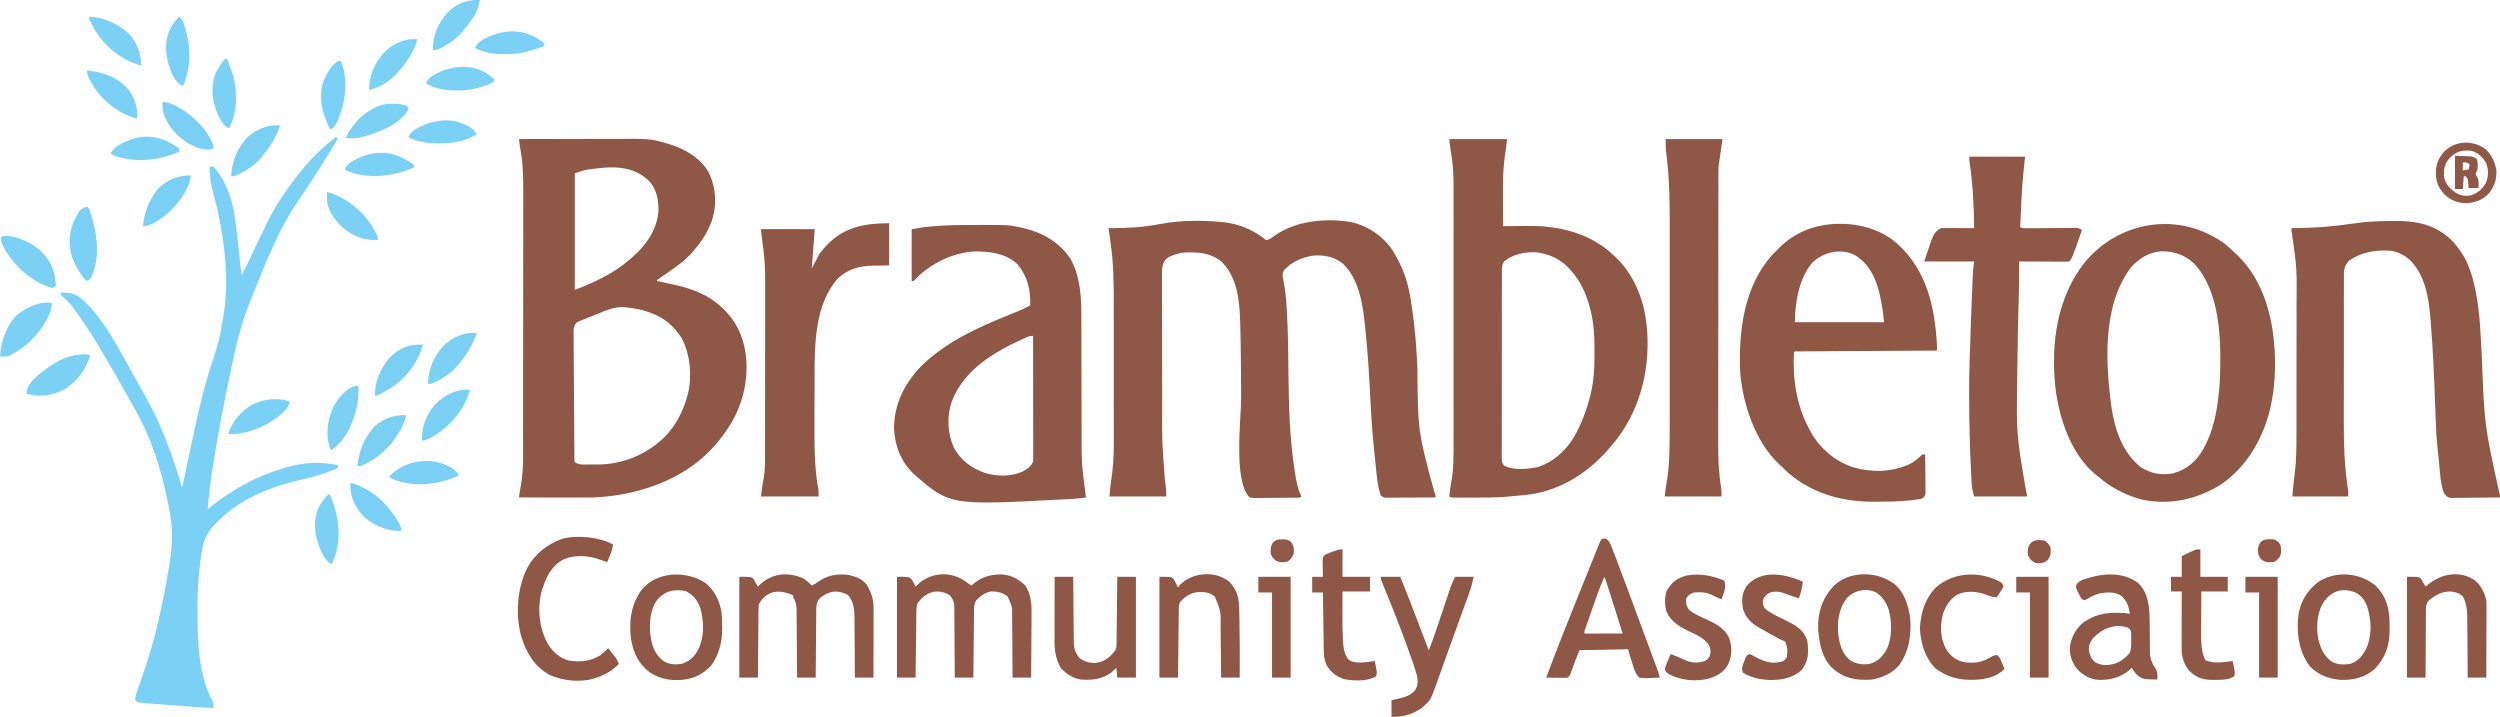
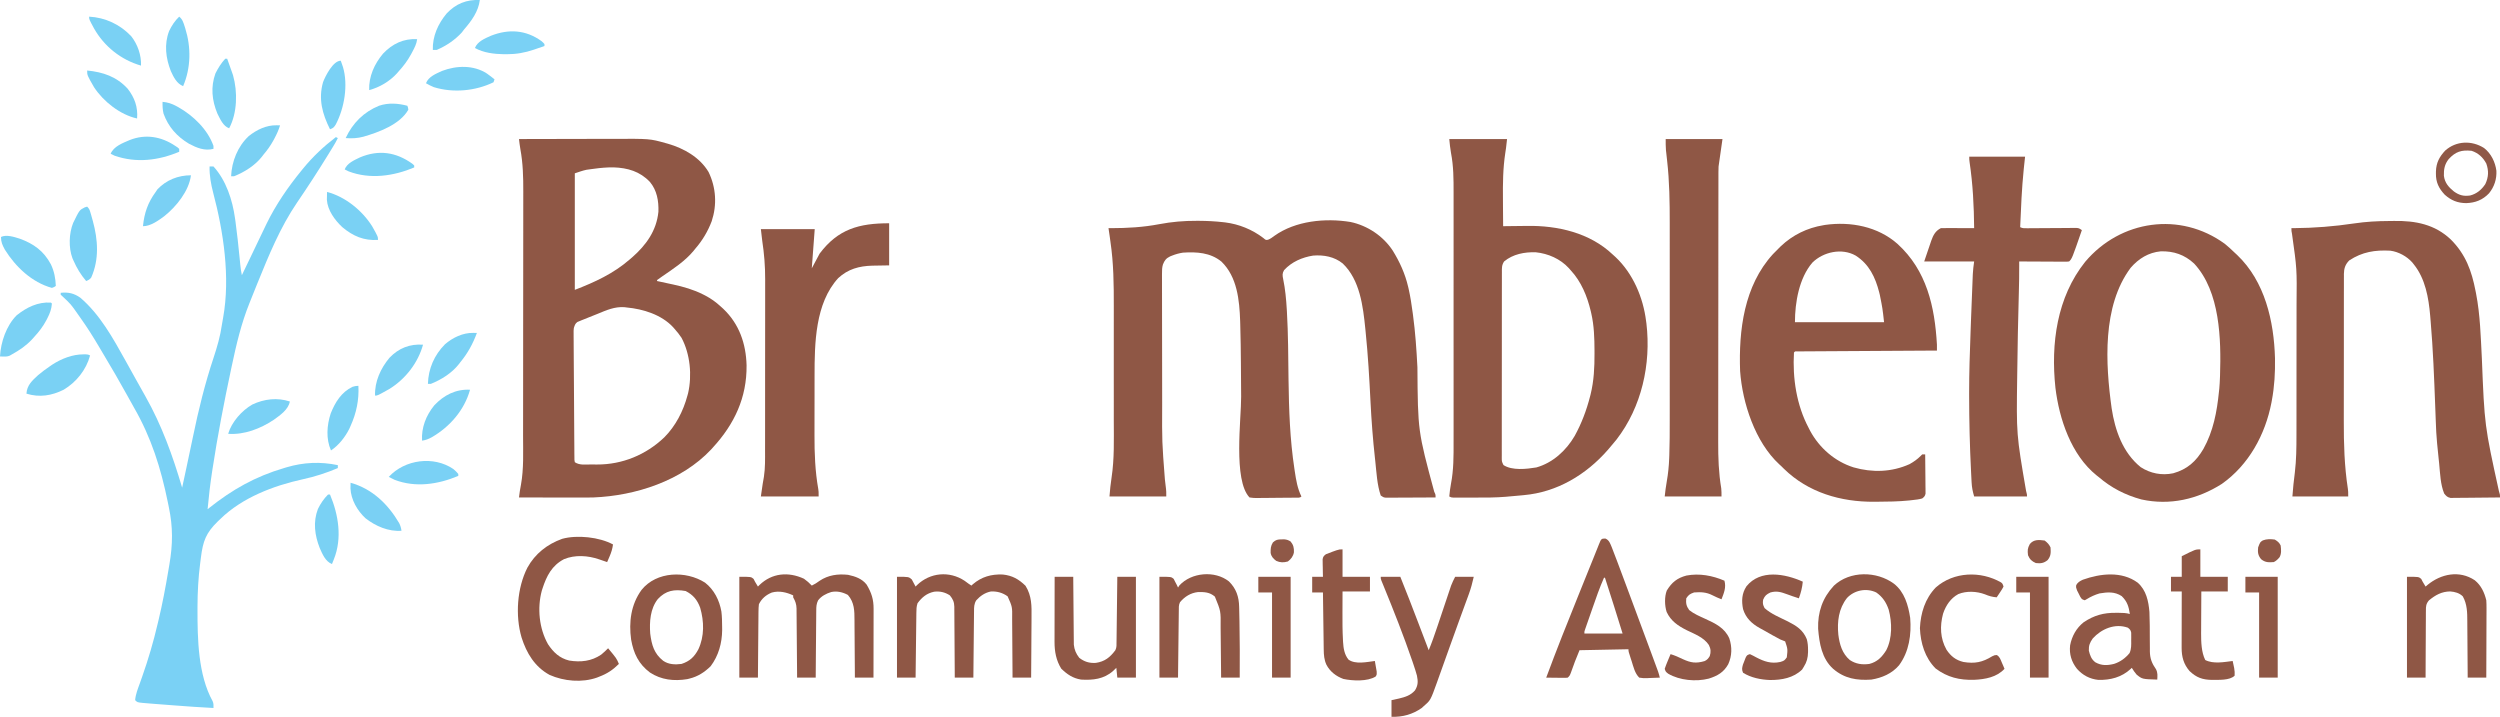
<svg xmlns="http://www.w3.org/2000/svg" version="1.1" width="2553" height="732">
  <path d="M0 0 C15.448 -0.047 30.897 -0.082 46.345 -0.104 C53.52 -0.114 60.695 -0.128 67.87 -0.151 C74.133 -0.171 80.396 -0.184 86.659 -0.188 C89.967 -0.191 93.275 -0.198 96.582 -0.211 C133.615 -0.358 133.615 -0.358 149.688 4.125 C150.459 4.335 151.23 4.544 152.025 4.76 C168.444 9.511 184.598 18.621 193.574 33.633 C201.284 49.515 202.319 67.179 196.788 83.906 C192.934 94.148 187.203 103.782 180 112 C179.433 112.709 178.866 113.418 178.281 114.148 C169.495 124.76 157.59 132.444 146.334 140.204 C144.54 141.447 142.768 142.72 141 144 C141 144.33 141 144.66 141 145 C141.755 145.161 142.51 145.322 143.288 145.487 C146.777 146.235 150.263 146.992 153.75 147.75 C155.531 148.129 155.531 148.129 157.348 148.516 C168.034 150.852 178.347 153.774 188.125 158.75 C188.804 159.094 189.483 159.439 190.182 159.793 C196.062 162.87 201.114 166.496 206 171 C206.852 171.772 207.704 172.544 208.582 173.34 C224.927 188.852 231.799 208.953 232.403 231.073 C232.754 263.934 220 291.072 198 315 C197.398 315.673 196.796 316.346 196.176 317.039 C165.967 349.15 118.875 364.262 76 366 C69.938 366.151 63.875 366.118 57.812 366.098 C56.131 366.096 54.45 366.094 52.769 366.093 C48.403 366.09 44.037 366.08 39.671 366.069 C35.192 366.058 30.713 366.054 26.234 366.049 C17.49 366.038 8.745 366.021 0 366 C0.533 361.636 1.084 357.364 2 353.062 C4.987 336.599 4.156 319.448 4.16 302.788 C4.162 299.135 4.169 295.482 4.176 291.829 C4.19 283.87 4.196 275.911 4.2 267.952 C4.203 262.971 4.207 257.989 4.212 253.007 C4.224 239.175 4.234 225.344 4.238 211.512 C4.238 210.63 4.238 209.748 4.238 208.839 C4.238 207.955 4.239 207.071 4.239 206.16 C4.239 204.37 4.24 202.579 4.24 200.788 C4.24 199.9 4.241 199.011 4.241 198.096 C4.245 183.703 4.262 169.31 4.286 154.918 C4.309 140.091 4.322 125.265 4.323 110.438 C4.324 102.134 4.329 93.829 4.348 85.524 C4.363 78.454 4.368 71.385 4.36 64.315 C4.356 60.718 4.357 57.12 4.371 53.523 C4.426 38.786 4.065 24.566 1.358 10.056 C0.777 6.719 0.393 3.365 0 0 Z M76.875 30.312 C75.951 30.43 75.026 30.548 74.074 30.67 C73.16 30.796 72.246 30.921 71.305 31.051 C70.5 31.161 69.696 31.271 68.867 31.384 C64.824 32.253 60.923 33.692 57 35 C57 74.27 57 113.54 57 154 C77.401 146.154 96.371 137.427 113 123 C113.852 122.269 114.704 121.538 115.582 120.785 C129.834 108.285 140.442 93.613 142.375 74.242 C142.738 63.19 140.919 52.369 133.625 43.707 C123.469 33.038 110.995 29.401 96.527 28.917 C89.872 28.86 83.461 29.382 76.875 30.312 Z M80.115 178.561 C77.357 179.695 74.585 180.786 71.809 181.873 C70.046 182.583 68.284 183.296 66.523 184.012 C65.696 184.336 64.869 184.66 64.017 184.994 C63.255 185.314 62.494 185.634 61.708 185.964 C61.039 186.237 60.369 186.51 59.678 186.791 C57.291 188.51 56.906 190.222 56 193 C55.715 195.794 55.715 195.794 55.777 198.789 C55.779 199.946 55.78 201.102 55.781 202.294 C55.793 203.554 55.805 204.814 55.817 206.112 C55.823 207.459 55.827 208.807 55.831 210.154 C55.845 213.804 55.871 217.455 55.9 221.105 C55.924 224.152 55.941 227.2 55.959 230.247 C56 237.431 56.053 244.616 56.112 251.8 C56.172 259.218 56.214 266.636 56.248 274.054 C56.277 280.422 56.317 286.79 56.367 293.158 C56.397 296.962 56.422 300.765 56.436 304.57 C56.45 308.143 56.478 311.715 56.518 315.288 C56.535 317.23 56.538 319.171 56.541 321.113 C56.556 322.261 56.572 323.409 56.588 324.592 C56.595 325.594 56.602 326.596 56.61 327.628 C56.738 328.411 56.867 329.194 57 330 C61.84 333.226 67.467 332.333 73.129 332.316 C75.267 332.313 77.403 332.336 79.541 332.361 C105.463 332.483 129.719 322.463 148.413 304.594 C160.001 292.952 167.752 277.785 172 262 C172.224 261.193 172.449 260.386 172.68 259.555 C176.857 241.3 174.802 219.534 166 203 C163.889 199.773 161.568 196.873 159 194 C158.455 193.374 157.909 192.747 157.348 192.102 C145.58 179.42 126.821 173.529 110 172 C109.262 171.901 108.525 171.801 107.764 171.699 C97.703 170.954 89.229 174.801 80.115 178.561 Z " fill="#8F5745" transform="translate(530,142)" />
  <path d="M0 0 C0.776 0.002 1.551 0.004 2.35 0.006 C10.582 0.054 18.729 0.471 26.91 1.395 C27.583 1.469 28.256 1.544 28.95 1.622 C43.064 3.381 56.561 8.871 67.875 17.5 C70.486 19.734 70.486 19.734 72.719 19.324 C75.253 18.327 77.085 16.966 79.25 15.312 C100.791 -0.033 131.239 -3.024 156.914 1.184 C174.276 4.842 190.166 15.429 199.981 30.267 C207.171 41.824 212.733 54.106 215.816 67.391 C215.987 68.124 216.158 68.857 216.334 69.613 C218.142 77.618 219.353 85.682 220.438 93.812 C220.544 94.595 220.65 95.378 220.759 96.184 C223.152 113.933 224.357 131.663 225.281 149.541 C225.74 214.75 225.74 214.75 242.465 276.742 C243.812 279.5 243.812 279.5 243.812 282.5 C236.319 282.551 228.826 282.586 221.333 282.61 C218.783 282.62 216.233 282.634 213.683 282.651 C210.022 282.675 206.361 282.686 202.699 282.695 C200.983 282.711 200.983 282.711 199.233 282.727 C197.642 282.727 197.642 282.727 196.018 282.727 C195.083 282.731 194.149 282.736 193.185 282.741 C190.812 282.5 190.812 282.5 187.812 280.5 C184.049 269.473 183.51 256.959 182.25 245.438 C182.141 244.459 182.033 243.481 181.921 242.474 C179.788 223.225 178.334 204.009 177.37 184.666 C176.176 160.81 174.817 137.016 172.375 113.25 C172.229 111.783 172.229 111.783 172.08 110.286 C169.774 87.403 166.582 60.295 149 43.562 C140.357 36.564 129.667 34.673 118.812 35.5 C107.587 37.268 96.964 41.867 89.148 50.32 C87.14 53.597 87.425 55.878 88.2 59.557 C90.317 69.733 91.261 80.077 91.875 90.438 C91.916 91.118 91.957 91.798 91.999 92.499 C93.363 115.776 93.343 139.13 93.655 162.441 C94.072 193.019 95.065 223.163 99.688 253.438 C99.872 254.675 99.872 254.675 100.06 255.938 C101.407 264.879 102.771 273.301 106.812 281.5 C105.165 283.147 103.243 282.661 100.973 282.693 C99.426 282.717 99.426 282.717 97.848 282.742 C93.127 282.786 88.406 282.827 83.685 282.85 C81.19 282.867 78.695 282.894 76.201 282.932 C72.615 282.987 69.031 283.009 65.445 283.023 C63.767 283.057 63.767 283.057 62.055 283.092 C59.22 283.084 56.596 283.035 53.812 282.5 C37.047 264.911 45.398 202.364 45.27 179.627 C45.211 169.464 45.137 159.3 45.059 149.137 C45.05 148.054 45.042 146.971 45.033 145.855 C44.928 132.564 44.765 119.278 44.363 105.992 C44.31 104.146 44.31 104.146 44.256 102.262 C43.532 81.064 41.238 57.203 25.125 41.625 C13.721 32.359 -0.184 31.595 -14.188 32.5 C-18.06 33.109 -21.551 34.048 -25.188 35.5 C-25.885 35.778 -26.582 36.057 -27.301 36.344 C-31.357 38.292 -32.969 40.455 -34.601 44.568 C-35.546 47.68 -35.559 50.609 -35.555 53.848 C-35.558 54.555 -35.562 55.261 -35.565 55.989 C-35.572 58.339 -35.558 60.688 -35.544 63.038 C-35.545 64.731 -35.547 66.424 -35.55 68.117 C-35.555 72.709 -35.542 77.301 -35.525 81.893 C-35.51 86.726 -35.511 91.558 -35.51 96.391 C-35.506 104.525 -35.491 112.66 -35.469 120.795 C-35.44 131.158 -35.43 141.521 -35.425 151.885 C-35.421 160.866 -35.409 169.847 -35.395 178.829 C-35.391 181.676 -35.388 184.523 -35.385 187.37 C-35.548 225.666 -35.548 225.666 -32.625 263.812 C-32.351 266.142 -32.078 268.471 -31.809 270.801 C-31.689 271.782 -31.57 272.764 -31.447 273.775 C-31.188 276.5 -31.188 276.5 -31.188 281.5 C-50.328 281.5 -69.468 281.5 -89.188 281.5 C-88.633 274.847 -88.096 268.682 -87.053 262.181 C-84.136 242.989 -84.748 223.532 -84.785 204.176 C-84.792 198.803 -84.785 193.431 -84.78 188.058 C-84.775 179.041 -84.782 170.023 -84.796 161.005 C-84.813 150.654 -84.807 140.304 -84.791 129.953 C-84.777 120.99 -84.775 112.027 -84.783 103.064 C-84.788 97.744 -84.789 92.424 -84.779 87.105 C-84.742 65.021 -84.956 43.389 -88.188 21.5 C-88.41 19.885 -88.63 18.27 -88.848 16.654 C-89.267 13.597 -89.709 10.548 -90.188 7.5 C-89.346 7.501 -88.505 7.502 -87.638 7.503 C-70.913 7.452 -54.882 6.591 -38.438 3.438 C-25.558 0.995 -13.113 -0.07 0 0 Z " fill="#8F5745" transform="translate(1222.188,225.5)" />
  <path d="M0 0 C19.47 0 38.94 0 59 0 C57.894 9.954 57.894 9.954 57.253 13.858 C54.781 29.92 54.649 45.715 54.812 61.938 C54.828 64.579 54.841 67.22 54.854 69.861 C54.886 76.241 54.936 82.62 55 89 C56.888 88.969 56.888 88.969 58.813 88.937 C63.585 88.863 68.356 88.818 73.127 88.78 C75.173 88.76 77.219 88.733 79.265 88.698 C110.607 88.175 143.616 95.716 167 118 C167.918 118.829 168.836 119.658 169.781 120.512 C187.631 137.307 198.059 161.889 201 186 C201.111 186.795 201.222 187.591 201.336 188.41 C206.19 229.802 196.463 273.624 170.812 306.832 C168.586 309.596 166.312 312.308 164 315 C163.268 315.856 162.536 316.712 161.781 317.594 C139.567 342.937 109.963 360.621 76.188 363.625 C74.924 363.746 73.66 363.867 72.357 363.992 C68.573 364.349 64.787 364.678 61 365 C59.927 365.1 58.855 365.2 57.75 365.303 C47.449 366.176 37.158 366.152 26.828 366.13 C23.714 366.125 20.601 366.13 17.488 366.137 C15.508 366.136 13.527 366.135 11.547 366.133 C10.152 366.136 10.152 366.136 8.728 366.139 C7.873 366.136 7.017 366.133 6.136 366.129 C5.383 366.129 4.63 366.128 3.855 366.127 C2 366 2 366 0 365 C0.427 360.643 0.891 356.322 1.74 352.024 C4.513 337.746 4.432 323.531 4.392 309.034 C4.385 305.307 4.396 301.579 4.404 297.852 C4.417 290.576 4.415 283.301 4.406 276.025 C4.399 270.105 4.398 264.185 4.401 258.265 C4.402 257.418 4.402 256.572 4.403 255.699 C4.404 253.978 4.405 252.257 4.406 250.537 C4.414 234.449 4.405 218.362 4.388 202.275 C4.375 188.51 4.377 174.746 4.391 160.981 C4.407 144.947 4.413 128.912 4.404 112.877 C4.403 111.163 4.402 109.449 4.401 107.735 C4.401 106.892 4.401 106.049 4.4 105.18 C4.397 99.276 4.402 93.372 4.409 87.468 C4.417 80.261 4.415 73.053 4.399 65.845 C4.391 62.177 4.388 58.509 4.398 54.841 C4.433 41.068 4.385 27.629 1.74 14.074 C0.895 9.423 0.47 4.703 0 0 Z M56 125 C53.495 128.758 53.718 131.696 53.739 136.047 C53.735 136.877 53.732 137.706 53.728 138.561 C53.717 141.35 53.721 144.139 53.725 146.928 C53.721 148.923 53.716 150.919 53.71 152.914 C53.696 158.342 53.696 163.769 53.698 169.197 C53.699 173.723 53.695 178.248 53.69 182.774 C53.679 193.447 53.678 204.12 53.684 214.792 C53.69 225.816 53.678 236.84 53.657 247.864 C53.639 257.318 53.633 266.772 53.636 276.226 C53.638 281.877 53.636 287.528 53.622 293.18 C53.609 298.492 53.611 303.804 53.624 309.116 C53.626 311.069 53.624 313.022 53.615 314.976 C53.605 317.635 53.613 320.293 53.626 322.953 C53.618 323.732 53.611 324.511 53.603 325.314 C53.617 329.373 53.617 329.373 55.365 332.93 C64.208 338.718 78.984 336.995 88.945 335.348 C105.773 330.624 119.406 318.036 128.075 303.154 C135.091 290.418 140.14 277.001 143.75 262.938 C143.949 262.171 144.148 261.405 144.352 260.616 C147.725 246.766 148.375 233.049 148.312 218.875 C148.31 217.588 148.31 217.588 148.307 216.276 C148.261 203.341 147.904 190.661 145 178 C144.751 176.902 144.751 176.902 144.496 175.782 C140.859 160.529 134.777 145.581 124 134 C123.062 132.927 123.062 132.927 122.105 131.832 C113.369 122.348 101.055 116.936 88.297 115.617 C76.886 115.265 64.995 117.469 56 125 Z " fill="#8F5745" transform="translate(1480,142)" />
  <path d="M0 0 C3.505 2.841 6.769 5.854 10 9 C11.247 10.154 11.247 10.154 12.52 11.332 C40.961 38.375 50.179 79.01 51.227 116.863 C51.477 131.48 50.681 145.623 48 160 C47.861 160.753 47.722 161.506 47.578 162.281 C41.302 194.825 24.44 225.761 -3.062 245.16 C-27.808 260.899 -56.162 267.406 -85.203 261.035 C-101.732 256.529 -115.968 249.2 -129 238 C-129.992 237.225 -129.992 237.225 -131.004 236.434 C-156.921 215.543 -169.144 178.874 -173 147 C-177.811 102.004 -171.549 54.618 -142.625 18.375 C-106.537 -24.385 -45.633 -33.243 0 0 Z M-96.188 24.5 C-125.382 63.626 -121.908 122.421 -115.578 168.041 C-112.133 190.519 -104.199 213.245 -86 228 C-76.019 234.496 -64.403 236.765 -52.727 234.312 C-38.38 230.299 -29.352 222.202 -21.875 209.438 C-11.772 191.36 -8.039 171.409 -6 151 C-5.888 149.97 -5.776 148.94 -5.66 147.879 C-5.33 144.254 -5.133 140.636 -5 137 C-4.949 135.649 -4.949 135.649 -4.897 134.271 C-3.735 97.581 -4.733 48.822 -31.312 20.188 C-41.094 11.082 -52.252 7.302 -65.48 7.66 C-77.971 8.866 -88.055 15.083 -96.188 24.5 Z " fill="#8F5745" transform="translate(2272,249)" />
  <path d="M0 0 C1.804 -0.011 3.608 -0.032 5.412 -0.062 C27.341 -0.42 47.167 3.369 63.516 18.955 C78.573 34.04 84.717 50.868 88.662 71.295 C88.844 72.2 89.026 73.104 89.213 74.036 C93.447 95.846 93.977 118.109 95.13 140.24 C97.884 208.907 97.884 208.907 112.526 275.682 C113.662 279.295 113.662 279.295 113.662 282.295 C106.188 282.397 98.713 282.467 91.238 282.515 C88.695 282.535 86.151 282.562 83.608 282.597 C79.954 282.645 76.301 282.668 72.647 282.686 C71.508 282.706 70.369 282.727 69.196 282.748 C68.135 282.749 67.075 282.749 65.982 282.749 C65.049 282.758 64.116 282.767 63.155 282.776 C59.897 282.147 58.731 280.831 56.662 278.295 C52.793 268.89 52.538 257.767 51.537 247.733 C51.368 246.098 51.197 244.463 51.026 242.828 C50.635 239.077 50.248 235.325 49.884 231.571 C49.731 229.999 49.572 228.427 49.409 226.855 C48.68 219.503 48.356 212.148 48.092 204.767 C47.983 201.727 47.867 198.687 47.752 195.647 C47.659 193.214 47.568 190.782 47.477 188.349 C46.394 159.65 45.291 130.954 42.837 102.333 C42.671 100.395 42.511 98.457 42.352 96.519 C40.783 78.34 37.41 58.907 25.662 44.295 C25.143 43.636 24.623 42.978 24.088 42.299 C18.507 36.015 10.01 31.408 1.662 30.295 C-13.908 29.46 -27.012 31.485 -40.275 40.233 C-44.304 44.261 -45.672 48.357 -45.744 54.02 C-45.738 54.738 -45.732 55.457 -45.725 56.198 C-45.731 56.976 -45.736 57.754 -45.742 58.556 C-45.756 61.155 -45.749 63.754 -45.742 66.353 C-45.747 68.222 -45.754 70.09 -45.762 71.959 C-45.78 77.037 -45.779 82.115 -45.774 87.193 C-45.77 91.455 -45.777 95.717 -45.783 99.979 C-45.797 110.069 -45.795 120.158 -45.784 130.248 C-45.772 140.575 -45.786 150.901 -45.813 161.227 C-45.835 170.142 -45.842 179.058 -45.836 187.973 C-45.833 193.274 -45.835 198.575 -45.852 203.876 C-45.923 227.339 -45.279 250.205 -41.697 273.423 C-41.338 276.295 -41.338 276.295 -41.338 281.295 C-60.148 281.295 -78.958 281.295 -98.338 281.295 C-97.701 273.013 -96.97 264.993 -95.838 256.803 C-94.309 244.098 -94.188 231.383 -94.192 218.608 C-94.189 216.781 -94.186 214.954 -94.182 213.127 C-94.173 208.207 -94.171 203.287 -94.17 198.367 C-94.17 195.28 -94.168 192.192 -94.165 189.105 C-94.156 178.296 -94.152 167.487 -94.152 156.677 C-94.153 146.665 -94.142 136.652 -94.127 126.64 C-94.113 117.992 -94.108 109.344 -94.109 100.696 C-94.109 95.554 -94.106 90.412 -94.096 85.271 C-93.714 48.939 -93.714 48.939 -98.752 13.061 C-99.338 10.295 -99.338 10.295 -99.338 7.295 C-98.471 7.291 -97.605 7.287 -96.712 7.283 C-75.918 7.113 -55.744 5.524 -35.177 2.451 C-23.379 0.695 -11.922 0.053 0 0 Z " fill="#8F5745" transform="translate(2439.338,225.705)" />
-   <path d="M0 0 C3.726 0.011 7.452 -0 11.179 -0.013 C34.445 -0.028 34.445 -0.028 45.304 2.261 C46.546 2.518 46.546 2.518 47.813 2.781 C68.011 7.367 85.42 16.77 97.304 34.261 C107.793 52.875 108.612 74.001 108.575 94.868 C108.579 96.542 108.585 98.217 108.591 99.892 C108.602 103.458 108.608 107.025 108.609 110.591 C108.611 116.252 108.629 121.913 108.649 127.574 C108.698 141.63 108.729 155.685 108.751 169.74 C108.767 180.683 108.79 191.626 108.834 202.568 C108.852 207.265 108.864 211.961 108.862 216.657 C108.839 243.592 108.839 243.592 112.304 270.261 C112.678 272.924 112.995 275.589 113.304 278.261 C106.863 279.331 100.424 279.671 93.909 280.015 C92.701 280.08 91.493 280.146 90.248 280.213 C-25.561 286.397 -25.561 286.397 -62.009 254.823 C-75.417 242.241 -81.747 226.276 -82.692 208.03 C-82.719 182.673 -71.916 161.831 -54.634 143.761 C-29.264 119.245 2.562 104.716 34.85 91.742 C35.676 91.409 36.503 91.076 37.355 90.733 C38.907 90.11 40.459 89.489 42.013 88.873 C46.915 86.905 51.605 84.675 56.304 82.261 C57.136 67.149 53.598 52.748 43.991 40.823 C34.661 31.005 20.414 27.747 7.304 27.261 C6.604 27.209 5.904 27.158 5.183 27.104 C-16.77 26.109 -40.677 36.709 -56.696 51.261 C-57.874 52.416 -59.042 53.582 -60.196 54.761 C-61.021 55.586 -61.846 56.411 -62.696 57.261 C-63.356 57.261 -64.016 57.261 -64.696 57.261 C-64.696 39.771 -64.696 22.281 -64.696 4.261 C-56.565 2.782 -49.014 1.712 -40.845 1.151 C-39.635 1.067 -38.425 0.983 -37.179 0.897 C-24.786 0.102 -12.414 -0.043 0 0 Z M52.269 114.878 C51.468 115.232 50.668 115.586 49.844 115.951 C19.447 129.784 -11.178 147.476 -23.696 180.261 C-29.048 195.458 -28.159 212.769 -21.571 227.448 C-14.537 240.44 -3.402 248.532 10.304 253.261 C22.736 256.933 36.726 257.163 48.651 251.761 C53.32 249.121 57.541 246.548 59.304 241.261 C59.394 239.523 59.426 237.781 59.424 236.041 C59.425 234.959 59.427 233.878 59.428 232.764 C59.425 231.578 59.421 230.392 59.417 229.17 C59.417 227.921 59.418 226.672 59.418 225.386 C59.417 221.96 59.412 218.535 59.405 215.11 C59.399 211.53 59.398 207.951 59.397 204.371 C59.394 197.593 59.386 190.814 59.376 184.036 C59.365 176.319 59.359 168.602 59.354 160.885 C59.344 145.01 59.326 129.135 59.304 113.261 C56.27 113.261 54.98 113.677 52.269 114.878 Z " fill="#8F5745" transform="translate(995.696,229.739)" />
  <path d="M0 0 C29.882 27.162 38.117 64.048 40.324 102.994 C40.33 104.994 40.33 106.994 40.324 108.994 C39.578 108.998 38.832 109.002 38.063 109.006 C19.928 109.11 1.794 109.218 -16.341 109.333 C-25.11 109.388 -33.88 109.442 -42.649 109.491 C-50.29 109.534 -57.931 109.58 -65.572 109.631 C-69.62 109.657 -73.668 109.682 -77.716 109.703 C-81.522 109.722 -85.328 109.746 -89.134 109.774 C-90.535 109.784 -91.936 109.791 -93.337 109.797 C-95.241 109.805 -97.146 109.82 -99.051 109.835 C-100.119 109.842 -101.187 109.848 -102.288 109.855 C-104.629 109.725 -104.629 109.725 -105.676 110.994 C-107.232 137.13 -103.059 164.728 -90.676 187.994 C-89.91 189.494 -89.91 189.494 -89.129 191.025 C-79.676 208.491 -63.825 222.293 -44.785 228.283 C-25.688 233.744 -5.957 233.211 12.324 224.994 C16.585 222.626 20.252 220.066 23.699 216.619 C24.236 216.082 24.772 215.546 25.324 214.994 C26.314 214.994 27.304 214.994 28.324 214.994 C28.399 220.92 28.453 226.846 28.489 232.773 C28.504 234.79 28.525 236.806 28.551 238.823 C28.587 241.72 28.604 244.616 28.617 247.513 C28.633 248.416 28.648 249.32 28.664 250.25 C28.665 251.511 28.665 251.511 28.665 252.798 C28.675 253.907 28.675 253.907 28.685 255.038 C28.222 257.551 27.297 258.422 25.324 259.994 C22.063 261.014 18.65 261.285 15.262 261.681 C14.196 261.806 13.131 261.932 12.033 262.061 C0.999 263.183 -10.03 263.324 -21.113 263.369 C-22.439 263.38 -22.439 263.38 -23.791 263.392 C-57.836 263.628 -91.121 253.997 -115.918 229.724 C-116.828 228.823 -117.738 227.922 -118.676 226.994 C-119.338 226.392 -120.001 225.79 -120.683 225.169 C-145.334 202.41 -158.316 162.57 -160.676 129.994 C-162.202 88.196 -156.642 42.822 -127.176 10.556 C-125.375 8.664 -123.536 6.83 -121.676 4.994 C-120.457 3.777 -120.457 3.777 -119.215 2.537 C-107.06 -9.008 -92.222 -16.285 -75.676 -19.006 C-75.032 -19.117 -74.389 -19.228 -73.726 -19.342 C-47.719 -23.008 -19.979 -17.644 0 0 Z M-86.894 19.185 C-100.453 34.945 -104.676 59.968 -104.676 79.994 C-74.646 79.994 -44.616 79.994 -13.676 79.994 C-15.242 65.92 -15.242 65.92 -17.988 52.181 C-18.316 50.851 -18.316 50.851 -18.651 49.494 C-22.566 34.153 -28.933 20.771 -42.676 11.994 C-56.736 4.035 -75.698 8.126 -86.894 19.185 Z " fill="#8F5745" transform="translate(1937.676,249.006)" />
  <path d="M0 0 C0.66 0.33 1.32 0.66 2 1 C0.425 4.292 -1.399 7.372 -3.309 10.48 C-4.297 12.091 -4.297 12.091 -5.306 13.733 C-6.016 14.885 -6.727 16.036 -7.438 17.188 C-7.797 17.771 -8.156 18.354 -8.527 18.955 C-18.49 35.114 -28.817 51.035 -39.531 66.707 C-56.929 92.26 -68.418 120.484 -80 149 C-80.48 150.18 -80.48 150.18 -80.97 151.384 C-82.872 156.064 -84.754 160.752 -86.613 165.45 C-87.186 166.897 -87.764 168.342 -88.346 169.785 C-96.648 190.421 -101.726 212.034 -106.312 233.75 C-106.542 234.825 -106.771 235.9 -107.007 237.007 C-114.217 270.862 -120.773 304.843 -126 339.062 C-126.142 339.988 -126.284 340.914 -126.431 341.867 C-128.363 354.546 -129.835 367.229 -131 380 C-130.483 379.589 -129.966 379.178 -129.434 378.754 C-105.597 359.814 -82.393 346.693 -53 338 C-51.646 337.591 -51.646 337.591 -50.265 337.174 C-32.869 332.044 -15.779 331.292 2 335 C2 335.99 2 336.98 2 338 C-9.748 342.992 -21.328 346.73 -33.812 349.438 C-63.827 356.041 -95.674 368.188 -118 390 C-118.866 390.828 -119.733 391.655 -120.625 392.508 C-132.684 404.244 -135.742 412.656 -137.805 429.189 C-138.06 431.232 -138.323 433.274 -138.588 435.316 C-140.481 450.081 -141.274 464.622 -141.312 479.5 C-141.315 480.46 -141.318 481.42 -141.32 482.409 C-141.329 512.437 -140.772 549.147 -125.82 576.129 C-124.781 578.499 -124.945 580.437 -125 583 C-138.73 582.321 -152.43 581.334 -166.135 580.271 C-169.654 579.998 -173.173 579.729 -176.691 579.461 C-178.953 579.287 -181.215 579.112 -183.477 578.938 C-184.516 578.858 -185.556 578.779 -186.627 578.698 C-189.42 578.479 -192.21 578.247 -195 578 C-196.199 577.896 -196.199 577.896 -197.422 577.79 C-202.758 577.242 -202.758 577.242 -205 575 C-204.549 569.166 -202.224 563.368 -200.242 557.898 C-199.697 556.357 -199.152 554.816 -198.608 553.274 C-198.183 552.077 -198.183 552.077 -197.75 550.855 C-191.482 533.094 -186.29 515.35 -182 497 C-181.71 495.795 -181.419 494.589 -181.12 493.348 C-177.113 476.642 -173.959 459.817 -171.11 442.879 C-170.751 440.742 -170.387 438.606 -170.018 436.47 C-166.495 415.917 -166.292 398.468 -170.562 378.062 C-170.929 376.257 -171.294 374.45 -171.66 372.644 C-178.765 337.909 -188.486 306.89 -206.197 276.16 C-208.661 271.842 -211.056 267.486 -213.452 263.13 C-221.076 249.278 -229.021 235.651 -237.151 222.092 C-238.875 219.208 -240.585 216.317 -242.289 213.422 C-248.05 203.663 -254.049 194.158 -260.628 184.928 C-261.564 183.613 -262.494 182.294 -263.419 180.971 C-270.552 170.711 -270.552 170.711 -279.637 162.199 C-280.087 161.803 -280.536 161.408 -281 161 C-281 160.34 -281 159.68 -281 159 C-273.136 158.247 -267.512 159.453 -261 164 C-241.007 181.029 -227.569 205.376 -215 228 C-214.418 229.044 -213.837 230.087 -213.238 231.163 C-210.089 236.814 -206.949 242.469 -203.816 248.129 C-200.695 253.762 -197.537 259.374 -194.369 264.982 C-177.622 294.695 -166.688 325.291 -157 358 C-155.869 352.741 -154.74 347.483 -153.612 342.224 C-153.203 340.321 -152.794 338.418 -152.385 336.516 C-150.188 326.298 -148.003 316.078 -145.902 305.84 C-140.298 278.566 -133.741 251.907 -124.95 225.468 C-121.21 214.186 -117.999 203.118 -116.341 191.314 C-115.991 188.94 -115.56 186.592 -115.113 184.234 C-107.731 143.207 -114.768 96.557 -125.325 56.72 C-127.61 47.993 -129.186 39.053 -129 30 C-127.68 30 -126.36 30 -125 30 C-112.076 44.166 -105.554 64.354 -103 82.938 C-102.76 84.61 -102.76 84.61 -102.514 86.317 C-100.804 98.647 -99.544 111.032 -98.307 123.418 C-98.226 124.215 -98.146 125.013 -98.064 125.834 C-97.914 127.332 -97.766 128.831 -97.621 130.329 C-97.261 133.938 -96.789 137.459 -96 141 C-94.357 137.592 -92.715 134.184 -91.073 130.776 C-90.183 128.928 -89.292 127.08 -88.401 125.232 C-85.597 119.414 -82.801 113.592 -80.039 107.754 C-77.39 102.154 -74.707 96.572 -72 91 C-71.613 90.197 -71.227 89.394 -70.829 88.567 C-61.333 69.022 -48.761 50.794 -35 34 C-34.549 33.443 -34.098 32.887 -33.633 32.313 C-23.661 20.071 -12.527 9.615 0 0 Z " fill="#7AD1F5" transform="translate(343,140)" />
  <path d="M0 0 C18.81 0 37.62 0 57 0 C56.546 4.269 56.093 8.539 55.625 12.938 C53.637 32.58 52.82 52.28 52 72 C54.631 73.316 56.558 73.106 59.504 73.082 C60.655 73.075 61.806 73.069 62.993 73.062 C64.242 73.051 65.491 73.039 66.777 73.027 C69.4 73.015 72.023 73.002 74.646 72.99 C78.799 72.966 82.951 72.938 87.103 72.904 C91.099 72.872 95.094 72.856 99.09 72.84 C100.337 72.826 101.584 72.813 102.868 72.799 C104.023 72.796 105.177 72.792 106.367 72.789 C107.385 72.781 108.402 72.774 109.451 72.766 C112 73 112 73 115 75 C104.98 104.02 104.98 104.02 102 107 C99.823 107.241 99.823 107.241 97.091 107.227 C96.07 107.227 95.049 107.227 93.998 107.227 C92.892 107.216 91.787 107.206 90.648 107.195 C89.519 107.192 88.39 107.19 87.227 107.187 C83.609 107.176 79.992 107.15 76.375 107.125 C73.927 107.115 71.479 107.106 69.031 107.098 C63.021 107.076 57.01 107.042 51 107 C51.005 108.109 51.01 109.217 51.015 110.36 C51.046 119.989 50.926 129.598 50.63 139.223 C49.794 166.809 49.373 194.405 49 222 C48.987 222.939 48.974 223.878 48.96 224.845 C48.128 283.605 48.128 283.605 58.012 341.238 C59 345 59 345 59 347 C41.18 347 23.36 347 5 347 C3.476 341.668 2.686 337.959 2.402 332.594 C2.363 331.889 2.325 331.185 2.284 330.459 C2.16 328.14 2.048 325.82 1.938 323.5 C1.897 322.69 1.856 321.88 1.814 321.045 C0.524 295.389 -0.089 269.719 -0.113 244.031 C-0.115 242.665 -0.115 242.665 -0.116 241.271 C-0.116 220.631 0.544 200.028 1.332 179.405 C1.51 174.709 1.677 170.013 1.846 165.316 C2.364 150.988 2.892 136.659 3.535 122.336 C3.568 121.552 3.602 120.768 3.636 119.961 C3.847 115.55 4.371 111.404 5 107 C-11.83 107 -28.66 107 -46 107 C-41.76 94.279 -41.76 94.279 -39.625 88.25 C-39.347 87.426 -39.068 86.603 -38.781 85.754 C-36.793 80.191 -34.548 75.774 -29 73 C-26.446 72.913 -23.92 72.884 -21.367 72.902 C-20.239 72.904 -20.239 72.904 -19.089 72.907 C-16.684 72.912 -14.28 72.925 -11.875 72.938 C-10.246 72.943 -8.617 72.947 -6.988 72.951 C-2.992 72.962 1.004 72.979 5 73 C4.784 50.309 3.694 28.134 0.351 5.675 C0 3 0 3 0 0 Z " fill="#8F5745" transform="translate(2011,160)" />
  <path d="M0 0 C19.14 0 38.28 0 58 0 C56.667 9.333 55.333 18.667 54 28 C53.915 29.868 53.871 31.738 53.869 33.607 C53.863 35.216 53.863 35.216 53.857 36.858 C53.858 38.02 53.859 39.182 53.86 40.38 C53.857 41.627 53.854 42.875 53.851 44.16 C53.843 47.612 53.841 51.063 53.84 54.515 C53.838 58.242 53.831 61.97 53.824 65.698 C53.81 73.847 53.804 81.997 53.8 90.146 C53.797 95.245 53.793 100.343 53.788 105.441 C53.776 119.58 53.766 133.719 53.762 147.858 C53.762 148.762 53.762 149.667 53.762 150.599 C53.762 151.505 53.761 152.412 53.761 153.346 C53.761 155.183 53.76 157.02 53.76 158.856 C53.759 160.223 53.759 160.223 53.759 161.617 C53.755 176.345 53.738 191.073 53.714 205.8 C53.691 220.953 53.678 236.106 53.677 251.259 C53.676 259.753 53.671 268.247 53.652 276.742 C53.637 283.983 53.632 291.225 53.64 298.466 C53.644 302.151 53.643 305.836 53.629 309.521 C53.571 325.453 54.092 340.953 56.73 356.696 C57.052 359.447 57 362.23 57 365 C37.86 365 18.72 365 -1 365 C-0.419 359.773 0.179 354.798 1.107 349.661 C2.506 341.753 3.297 333.945 3.586 325.921 C3.626 324.883 3.665 323.846 3.706 322.777 C4.119 311.129 4.141 299.484 4.129 287.831 C4.131 285.416 4.133 283.002 4.135 280.587 C4.139 274.774 4.138 268.961 4.135 263.149 C4.133 258.413 4.133 253.678 4.134 248.942 C4.134 248.262 4.134 247.581 4.134 246.88 C4.135 245.497 4.135 244.114 4.135 242.731 C4.138 229.834 4.135 216.936 4.129 204.039 C4.125 193.035 4.126 182.031 4.13 171.027 C4.136 158.171 4.138 145.315 4.135 132.459 C4.134 131.081 4.134 129.704 4.134 128.326 C4.134 127.648 4.134 126.971 4.133 126.272 C4.132 121.558 4.134 116.844 4.136 112.129 C4.139 105.751 4.137 99.374 4.131 92.996 C4.13 90.678 4.13 88.36 4.133 86.043 C4.151 64.617 3.876 43.18 1.438 21.875 C1.162 19.394 0.889 16.912 0.621 14.43 C0.502 13.38 0.382 12.331 0.26 11.25 C-0.039 7.511 0 3.751 0 0 Z " fill="#8F5745" transform="translate(1701,142)" />
  <path d="M0 0 C0 14.19 0 28.38 0 43 C-13.188 43.25 -13.188 43.25 -17.259 43.298 C-30.65 43.669 -42.027 46.74 -52 56 C-75.599 81.724 -76.157 122.695 -76.168 155.648 C-76.171 157.951 -76.175 160.254 -76.178 162.557 C-76.184 167.373 -76.186 172.189 -76.185 177.005 C-76.185 183.111 -76.199 189.217 -76.216 195.322 C-76.227 200.079 -76.229 204.836 -76.229 209.593 C-76.23 211.84 -76.234 214.087 -76.242 216.335 C-76.3 234.814 -75.614 253.246 -72.367 271.477 C-72 274 -72 274 -72 279 C-91.47 279 -110.94 279 -131 279 C-129 265 -129 265 -127.892 258.922 C-126.481 249.744 -126.712 240.506 -126.725 231.245 C-126.721 229.172 -126.716 227.099 -126.71 225.026 C-126.697 219.426 -126.696 213.826 -126.698 208.226 C-126.699 203.531 -126.695 198.835 -126.69 194.139 C-126.679 183.043 -126.678 171.948 -126.684 160.852 C-126.69 149.461 -126.678 138.071 -126.657 126.68 C-126.639 116.856 -126.633 107.032 -126.636 97.208 C-126.638 91.361 -126.636 85.514 -126.622 79.666 C-126.609 74.155 -126.611 68.645 -126.624 63.134 C-126.626 61.131 -126.624 59.128 -126.615 57.125 C-126.564 43.811 -127.614 30.949 -129.617 17.783 C-130.156 13.865 -130.563 9.93 -131 6 C-112.85 6 -94.7 6 -76 6 C-76.99 19.2 -77.98 32.4 -79 46 C-76.36 41.05 -73.72 36.1 -71 31 C-52.194 5.925 -30.737 0 0 0 Z " fill="#8F5745" transform="translate(908,228)" />
  <path d="M0 0 C1.341 0.969 2.675 1.947 4 2.938 C4.99 3.598 5.98 4.258 7 4.938 C7.499 4.479 7.998 4.02 8.512 3.547 C17.42 -4.066 27.28 -6.814 38.93 -6.379 C48.724 -5.37 55.268 -1.663 62.25 5.125 C68.71 15.506 68.537 25.717 68.391 37.512 C68.383 39.29 68.377 41.068 68.373 42.845 C68.358 47.49 68.319 52.134 68.275 56.778 C68.233 61.531 68.215 66.284 68.195 71.037 C68.153 80.337 68.082 89.637 68 98.938 C61.73 98.938 55.46 98.938 49 98.938 C48.991 96.707 48.981 94.477 48.972 92.18 C48.938 84.792 48.882 77.404 48.816 70.016 C48.777 65.539 48.744 61.062 48.729 56.584 C48.714 52.259 48.679 47.935 48.632 43.61 C48.617 41.965 48.609 40.319 48.608 38.673 C48.792 26.674 48.792 26.674 44 15.938 C38.965 12.244 33.228 10.675 27 10.938 C20.955 12.106 16.101 15.404 12 19.938 C9.644 23.55 9.694 27.099 9.681 31.276 C9.671 32.008 9.661 32.741 9.651 33.495 C9.62 35.908 9.603 38.321 9.586 40.734 C9.567 42.41 9.548 44.086 9.527 45.762 C9.476 50.168 9.436 54.573 9.399 58.979 C9.359 63.477 9.308 67.975 9.258 72.473 C9.161 81.294 9.078 90.116 9 98.938 C2.73 98.938 -3.54 98.938 -10 98.938 C-10.009 96.606 -10.019 94.275 -10.028 91.873 C-10.062 84.161 -10.118 76.45 -10.184 68.739 C-10.223 64.064 -10.256 59.39 -10.271 54.715 C-10.286 50.202 -10.321 45.69 -10.368 41.177 C-10.383 39.457 -10.391 37.737 -10.392 36.017 C-10.394 33.604 -10.421 31.192 -10.454 28.779 C-10.449 28.071 -10.444 27.363 -10.439 26.634 C-10.543 21.639 -11.865 18.785 -15 14.938 C-19.921 11.694 -25.247 10.486 -31.078 11.188 C-38.633 12.802 -43.474 16.86 -48 22.938 C-49.171 26.449 -49.161 29.272 -49.205 32.979 C-49.22 34.048 -49.22 34.048 -49.235 35.138 C-49.267 37.492 -49.292 39.845 -49.316 42.199 C-49.337 43.832 -49.358 45.464 -49.379 47.096 C-49.435 51.392 -49.484 55.688 -49.532 59.984 C-49.582 64.367 -49.638 68.751 -49.693 73.135 C-49.801 81.736 -49.902 90.337 -50 98.938 C-56.27 98.938 -62.54 98.938 -69 98.938 C-69 64.948 -69 30.957 -69 -4.062 C-57 -4.062 -57 -4.062 -53.875 -1.312 C-52.493 1.083 -51.217 3.46 -50 5.938 C-49.478 5.406 -48.956 4.875 -48.418 4.328 C-35.153 -8.403 -15.569 -10.254 0 0 Z " fill="#8F5745" transform="translate(985,593.062)" />
  <path d="M0 0 C2.965 2.089 5.532 4.346 8 7 C10.949 5.621 13.443 3.987 16.062 2.062 C24.84 -3.794 34.614 -5.102 45 -4 C52.341 -2.436 59.279 -0.082 64 6 C68.97 14.324 71.162 21.071 71.114 30.728 C71.114 31.489 71.114 32.251 71.114 33.035 C71.113 35.541 71.106 38.046 71.098 40.551 C71.096 42.292 71.094 44.034 71.093 45.776 C71.09 50.351 71.08 54.926 71.069 59.501 C71.058 64.173 71.054 68.845 71.049 73.518 C71.038 82.678 71.021 91.839 71 101 C64.73 101 58.46 101 52 101 C51.991 98.836 51.981 96.671 51.972 94.442 C51.938 87.265 51.882 80.089 51.816 72.912 C51.777 68.564 51.744 64.216 51.729 59.868 C51.714 55.666 51.679 51.465 51.632 47.263 C51.617 45.666 51.609 44.068 51.608 42.471 C51.598 32.806 51.54 24.208 44.875 16.562 C39.601 13.696 33.832 12.329 27.875 13.562 C22.691 15.203 17.704 17.715 14.417 22.123 C12.677 25.655 12.56 28.693 12.568 32.544 C12.557 33.286 12.547 34.028 12.537 34.793 C12.507 37.233 12.497 39.673 12.488 42.113 C12.471 43.81 12.453 45.507 12.434 47.204 C12.386 51.66 12.357 56.117 12.33 60.574 C12.301 65.126 12.254 69.677 12.209 74.229 C12.123 83.152 12.057 92.076 12 101 C5.73 101 -0.54 101 -7 101 C-7.015 98.729 -7.029 96.458 -7.044 94.119 C-7.095 86.607 -7.161 79.095 -7.236 71.583 C-7.28 67.03 -7.32 62.477 -7.346 57.923 C-7.372 53.527 -7.413 49.131 -7.463 44.735 C-7.48 43.06 -7.491 41.385 -7.498 39.709 C-7.507 37.358 -7.535 35.008 -7.568 32.658 C-7.566 31.969 -7.565 31.28 -7.563 30.57 C-7.652 25.991 -8.79 22.97 -11 19 C-11 18.34 -11 17.68 -11 17 C-17.934 13.764 -25.347 12.05 -32.828 14.105 C-38.758 16.548 -43.145 20.251 -46 26 C-46.297 28.565 -46.438 30.89 -46.432 33.452 C-46.443 34.185 -46.453 34.917 -46.463 35.671 C-46.493 38.079 -46.503 40.487 -46.512 42.895 C-46.529 44.569 -46.547 46.243 -46.566 47.918 C-46.614 52.315 -46.643 56.713 -46.67 61.11 C-46.699 65.602 -46.746 70.093 -46.791 74.584 C-46.877 83.389 -46.943 92.194 -47 101 C-53.27 101 -59.54 101 -66 101 C-66 67.01 -66 33.02 -66 -2 C-54 -2 -54 -2 -51.438 0.188 C-50.963 1.116 -50.489 2.044 -50 3 C-49.007 4.671 -48.008 6.338 -47 8 C-46.478 7.469 -45.956 6.938 -45.418 6.391 C-32.683 -5.831 -16.003 -7.394 0 0 Z " fill="#8F5745" transform="translate(821,591)" />
  <path d="M0 0 C4.065 1.645 4.966 5.227 6.625 9.062 C8.559 13.875 10.375 18.729 12.184 23.59 C12.726 25.038 13.269 26.487 13.812 27.935 C15.267 31.818 16.716 35.702 18.163 39.587 C19.366 42.813 20.571 46.037 21.777 49.262 C29.814 70.761 37.803 92.279 45.75 113.812 C46.201 115.032 46.651 116.251 47.115 117.508 C48.374 120.916 49.629 124.325 50.883 127.734 C51.251 128.732 51.62 129.73 51.999 130.758 C52.501 132.124 52.501 132.124 53.012 133.519 C53.446 134.698 53.446 134.698 53.889 135.902 C54.583 137.94 55.137 139.966 55.625 142.062 C52.209 142.237 48.794 142.343 45.375 142.438 C44.407 142.488 43.439 142.538 42.441 142.59 C39.726 142.646 37.289 142.591 34.625 142.062 C30.169 137.764 28.727 131.123 26.875 125.312 C26.559 124.355 26.243 123.397 25.918 122.41 C23.625 115.372 23.625 115.372 23.625 113.062 C7.125 113.392 -9.375 113.722 -26.375 114.062 C-29.602 121.808 -32.583 129.323 -35.262 137.227 C-36.375 140.062 -36.375 140.062 -38.375 142.062 C-40.622 142.29 -40.622 142.29 -43.383 142.258 C-44.369 142.251 -45.355 142.245 -46.371 142.238 C-47.92 142.213 -47.92 142.213 -49.5 142.188 C-50.54 142.178 -51.581 142.169 -52.652 142.16 C-55.227 142.137 -57.801 142.104 -60.375 142.062 C-49.973 113.913 -38.821 86.056 -27.589 58.231 C-26.209 54.811 -24.831 51.391 -23.454 47.971 C-21.776 43.806 -20.097 39.641 -18.418 35.477 C-17.958 34.336 -17.958 34.336 -17.489 33.172 C-15.752 28.861 -14.007 24.553 -12.258 20.247 C-11.314 17.913 -10.382 15.574 -9.451 13.235 C-8.821 11.669 -8.19 10.103 -7.56 8.537 C-7.27 7.801 -6.98 7.066 -6.681 6.308 C-4.17 0.11 -4.17 0.11 0 0 Z M-1.375 40.062 C-5.889 50.242 -9.515 60.716 -13.161 71.229 C-14.198 74.217 -15.242 77.202 -16.287 80.188 C-16.948 82.086 -17.609 83.984 -18.27 85.883 C-18.582 86.775 -18.894 87.668 -19.216 88.588 C-19.5 89.41 -19.785 90.232 -20.077 91.079 C-20.329 91.802 -20.58 92.525 -20.839 93.27 C-21.47 95.07 -21.47 95.07 -21.375 97.062 C-8.505 97.062 4.365 97.062 17.625 97.062 C11.745 78.021 5.765 59.022 -0.375 40.062 C-0.705 40.062 -1.035 40.062 -1.375 40.062 Z " fill="#8F5745" transform="translate(1639.375,549.938)" />
  <path d="M0 0 C-0.587 4.49 -1.764 8.225 -3.562 12.375 C-4.018 13.435 -4.473 14.494 -4.941 15.586 C-5.291 16.383 -5.64 17.179 -6 18 C-11.626 16.138 -11.626 16.138 -14.211 15.184 C-25.567 11.268 -38.759 10.379 -50 15 C-62.405 21.444 -67.824 32.128 -72 45 C-72.236 45.724 -72.472 46.449 -72.715 47.195 C-77.51 65.048 -75.448 85.829 -66.363 101.895 C-60.83 110.189 -54.593 116.141 -44.734 118.555 C-33.039 120.459 -21.982 119.273 -12.062 112.5 C-9.534 110.436 -7.28 108.324 -5 106 C3.631 116.374 3.631 116.374 6 122 C-0.103 128.073 -5.945 131.969 -14 135 C-14.767 135.308 -15.534 135.616 -16.324 135.934 C-31.584 141.349 -50.088 139.732 -64.77 133.215 C-79.883 124.983 -88.285 111.039 -93.375 95 C-99.929 72.66 -97.965 44.355 -87.416 23.686 C-79.519 9.393 -67.148 -0.292 -51.895 -5.754 C-36.601 -9.984 -13.822 -7.543 0 0 Z " fill="#8F5745" transform="translate(626,556)" />
  <path d="M0 0 C8.718 7.626 11.091 18.894 12 30 C12.403 39.19 12.364 48.406 12.381 57.603 C12.39 60.794 12.424 63.985 12.461 67.176 C12.453 68.628 12.453 68.628 12.446 70.109 C12.553 77.557 14.517 82.453 18.75 88.5 C20.557 92.115 20.204 94.988 20 99 C4.687 98.533 4.687 98.533 -1 94 C-2.964 91.757 -4.427 89.555 -6 87 C-6.401 87.387 -6.802 87.773 -7.215 88.172 C-16.442 96.625 -27.82 99.606 -40.203 99.309 C-49.049 98.333 -56.09 94.595 -62 88 C-67.552 80.933 -70.043 73.019 -69 64 C-67.185 54.588 -62.665 46.422 -55.113 40.41 C-44.584 33.384 -34.731 30.646 -22.25 30.812 C-21.318 30.813 -20.386 30.814 -19.426 30.814 C-15.436 30.84 -11.856 30.894 -8 32 C-9.136 24.435 -10.672 19.238 -16.312 13.75 C-23.554 9.035 -30.693 9.62 -39 11 C-43.669 12.39 -47.796 14.257 -51.938 16.812 C-52.618 17.204 -53.299 17.596 -54 18 C-57 17 -57 17 -58.641 14.418 C-59.172 13.352 -59.703 12.286 -60.25 11.188 C-61.062 9.6 -61.062 9.6 -61.891 7.98 C-63 5 -63 5 -62.812 2.738 C-61.383 -0.32 -58.937 -1.615 -56 -3 C-38.026 -9.382 -16.403 -11.968 0 0 Z M-45.875 57 C-48.882 61.245 -50.065 64.215 -49.875 69.438 C-48.681 74.3 -47.346 78.232 -43.238 81.328 C-36.816 84.911 -31.01 84.656 -24.062 82.938 C-17.663 80.854 -12.543 77.077 -8.27 71.906 C-6.383 67.587 -6.565 63.536 -6.625 58.875 C-6.613 57.969 -6.602 57.063 -6.59 56.129 C-6.596 54.824 -6.596 54.824 -6.602 53.492 C-6.605 52.702 -6.608 51.911 -6.612 51.097 C-7.093 48.496 -7.952 47.623 -10 46 C-23.124 41.277 -37.052 47.2 -45.875 57 Z " fill="#8F5745" transform="translate(2183,595)" />
  <path d="M0 0 C10.868 8.427 14.714 21.968 16.688 35.062 C18.032 52.005 15.633 69.393 5.312 83.375 C-1.987 91.923 -12.067 96.202 -23 98 C-37.807 98.999 -50.4 96.963 -62 87 C-73.61 76.48 -76.083 61.054 -77.32 46.141 C-77.859 29.109 -72.884 14.558 -61.184 2.039 C-44.819 -13.242 -17.585 -12.906 0 0 Z M-47.875 14.688 C-56.404 25.564 -57.998 38.78 -56.688 52.199 C-55.396 62.127 -52.832 71.252 -45 78 C-38.756 82.122 -32.345 83.019 -25 82 C-16.887 79.933 -12.102 74.943 -7.75 68.008 C-1.479 55.788 -1.776 39.629 -5.25 26.625 C-7.781 19.179 -11.523 13.495 -18 9 C-28.041 4.208 -40.33 6.627 -47.875 14.688 Z " fill="#8F5745" transform="translate(1934,596)" />
  <path d="M0 0 C9.291 7.222 14.68 18.055 16.691 29.51 C17.338 34.721 17.403 39.942 17.438 45.188 C17.448 46.268 17.458 47.348 17.468 48.461 C17.324 61.775 13.82 74.525 5.75 85.312 C-0.583 91.502 -7.356 95.915 -16 98 C-16.735 98.182 -17.47 98.364 -18.227 98.551 C-31.739 100.739 -44.729 99.339 -56.312 91.75 C-67.865 83.012 -72.973 72.313 -75.496 58.168 C-77.944 40.254 -75.724 22.313 -64.804 7.363 C-49.531 -11.613 -19.566 -12.488 0 0 Z M-48.242 16.77 C-55.987 26.597 -56.868 39.945 -56 52 C-54.503 63.61 -52.119 72.42 -42.738 79.812 C-37.125 83.647 -30.578 83.865 -24 83 C-15.576 80.22 -10.923 75.805 -6.812 68.062 C-0.577 54.687 -0.943 39.639 -4.969 25.629 C-7.956 17.546 -12.125 12.492 -19.812 8.562 C-31.426 6.513 -40.104 8.009 -48.242 16.77 Z " fill="#8F5745" transform="translate(720,595)" />
-   <path d="M0 0 C9.955 9.481 13.987 22.178 14.34 35.668 C14.361 37.832 14.376 39.996 14.387 42.16 C14.407 43.225 14.428 44.29 14.449 45.387 C14.523 60.663 10.181 73.647 -0.422 84.773 C-10.278 93.905 -22.379 96.699 -35.602 96.316 C-47.81 95.264 -58.718 91.401 -67.203 82.254 C-78.923 66.591 -81.016 46.373 -78.359 27.445 C-75.389 14.259 -68.449 3.396 -57.301 -4.402 C-39.585 -15.309 -15.93 -13.094 0 0 Z M-52.172 15.711 C-59.768 26.597 -60.707 41.468 -58.472 54.276 C-56.348 63.807 -52.974 71.341 -45.094 77.395 C-39.21 81.011 -32.542 80.96 -25.863 80.035 C-17.899 77.463 -13.557 71.987 -9.68 64.859 C-3.313 50.983 -3.992 35.349 -8.613 21.098 C-11.391 14.204 -14.696 9.726 -21.551 6.598 C-34.035 2.261 -44.121 5.401 -52.172 15.711 Z " fill="#8F5746" transform="translate(2425.863,597.965)" />
  <path d="M0 0 C6.6 0 13.2 0 20 0 C26.281 15.554 32.319 31.192 38.284 46.869 C39.497 50.055 40.711 53.24 41.926 56.426 C44.286 62.617 46.644 68.808 49 75 C52.241 67.222 54.992 59.318 57.66 51.328 C58.095 50.034 58.531 48.74 58.967 47.446 C60.799 42.003 62.625 36.557 64.448 31.111 C65.571 27.759 66.698 24.408 67.827 21.059 C68.459 19.18 69.086 17.299 69.713 15.419 C70.101 14.27 70.488 13.122 70.887 11.938 C71.224 10.934 71.56 9.929 71.907 8.894 C73.06 5.841 74.54 2.919 76 0 C82.27 0 88.54 0 95 0 C93.599 6.302 92.077 12.025 89.859 18.016 C89.544 18.881 89.23 19.746 88.905 20.638 C87.859 23.511 86.804 26.38 85.75 29.25 C84.617 32.351 83.485 35.453 82.354 38.555 C81.545 40.774 80.735 42.993 79.925 45.211 C76.885 53.54 73.885 61.882 70.902 70.23 C69.419 74.38 67.932 78.528 66.446 82.677 C65.231 86.068 64.019 89.461 62.811 92.854 C61.448 96.683 60.076 100.507 58.703 104.332 C58.302 105.466 57.9 106.599 57.486 107.767 C50.852 126.176 50.852 126.176 44 132 C42.948 132.99 42.948 132.99 41.875 134 C32.366 140.615 22.445 143.314 11 143 C11 137.39 11 131.78 11 126 C13.475 125.464 15.95 124.927 18.5 124.375 C24.951 122.832 30.493 121.164 35 116 C38.212 110.745 38.162 106.847 37 101 C36.01 97.258 34.802 93.603 33.562 89.938 C32.994 88.244 32.994 88.244 32.414 86.516 C23.42 60.262 13.161 34.353 2.641 8.675 C2.282 7.796 1.924 6.917 1.555 6.012 C1.098 4.905 1.098 4.905 0.632 3.776 C0 2 0 2 0 0 Z " fill="#8F5746" transform="translate(1410,589)" />
  <path d="M0 0 C6.27 0 12.54 0 19 0 C19.015 2.175 19.029 4.349 19.044 6.59 C19.095 13.791 19.161 20.991 19.236 28.191 C19.28 32.555 19.32 36.919 19.346 41.283 C19.373 45.498 19.413 49.712 19.463 53.927 C19.48 55.531 19.491 57.136 19.498 58.741 C19.507 60.995 19.535 63.249 19.568 65.504 C19.579 66.785 19.59 68.067 19.601 69.387 C20.184 74.668 21.845 78.505 25.125 82.75 C30.304 86.803 35.489 88.352 42.062 87.938 C51.218 86.577 56.528 82.328 62 75 C63.477 72.045 63.166 69.37 63.205 66.072 C63.215 65.359 63.225 64.647 63.235 63.913 C63.267 61.554 63.292 59.195 63.316 56.836 C63.337 55.202 63.358 53.568 63.379 51.934 C63.435 47.631 63.484 43.327 63.532 39.023 C63.582 34.632 63.638 30.242 63.693 25.852 C63.801 17.234 63.902 8.617 64 0 C70.27 0 76.54 0 83 0 C83 33.99 83 67.98 83 103 C76.73 103 70.46 103 64 103 C63.67 99.7 63.34 96.4 63 93 C61.886 94.073 60.773 95.145 59.625 96.25 C50.185 104.548 39.116 105.708 27 105 C18.563 103.64 12.781 99.676 6.75 93.812 C1.521 85.409 -0.13 76.292 -0.114 66.526 C-0.114 65.803 -0.114 65.081 -0.114 64.336 C-0.113 61.966 -0.106 59.596 -0.098 57.227 C-0.096 55.576 -0.094 53.926 -0.093 52.275 C-0.09 47.945 -0.08 43.615 -0.069 39.284 C-0.058 34.86 -0.054 30.436 -0.049 26.012 C-0.038 17.341 -0.021 8.671 0 0 Z " fill="#8F5745" transform="translate(1077,589)" />
  <path d="M0 0 C6.481 5.274 9.802 12.465 11.75 20.438 C11.92 23.158 12.004 25.769 11.977 28.484 C11.977 29.256 11.978 30.027 11.978 30.822 C11.977 33.349 11.961 35.876 11.945 38.402 C11.942 40.164 11.939 41.925 11.937 43.686 C11.929 48.304 11.91 52.922 11.887 57.54 C11.867 62.259 11.858 66.978 11.848 71.697 C11.826 80.944 11.791 90.191 11.75 99.438 C5.48 99.438 -0.79 99.438 -7.25 99.438 C-7.259 97.314 -7.269 95.191 -7.278 93.003 C-7.312 85.95 -7.368 78.897 -7.434 71.845 C-7.473 67.573 -7.505 63.301 -7.521 59.029 C-7.536 54.899 -7.571 50.769 -7.618 46.638 C-7.633 45.07 -7.641 43.503 -7.642 41.935 C-7.652 33.05 -7.746 24.403 -12.25 16.438 C-15.738 12.975 -20.309 11.78 -25.148 11.406 C-33.91 11.537 -40.215 15.116 -46.829 20.56 C-49.785 24.074 -49.964 26.589 -49.909 30.982 C-49.925 32.095 -49.925 32.095 -49.941 33.23 C-49.97 35.671 -49.964 38.11 -49.957 40.551 C-49.97 42.248 -49.985 43.944 -50.003 45.641 C-50.043 50.098 -50.053 54.555 -50.057 59.012 C-50.066 63.563 -50.104 68.115 -50.139 72.666 C-50.203 81.59 -50.234 90.513 -50.25 99.438 C-56.52 99.438 -62.79 99.438 -69.25 99.438 C-69.25 65.448 -69.25 31.457 -69.25 -3.562 C-57.25 -3.562 -57.25 -3.562 -54.688 -1.375 C-54.213 -0.447 -53.739 0.481 -53.25 1.438 C-52.257 3.108 -51.258 4.776 -50.25 6.438 C-49.609 5.895 -48.969 5.352 -48.309 4.793 C-34.573 -6.568 -15.789 -10.516 0 0 Z " fill="#8F5745" transform="translate(2527.25,592.562)" />
  <path d="M0 0 C7.4 7.29 10.241 15.715 10.414 26.023 C10.433 26.769 10.453 27.514 10.473 28.282 C10.533 30.73 10.58 33.177 10.625 35.625 C10.663 37.337 10.701 39.048 10.74 40.76 C11.143 59.921 11.089 79.086 11 98.25 C4.73 98.25 -1.54 98.25 -8 98.25 C-8.015 96.354 -8.029 94.459 -8.044 92.505 C-8.096 86.187 -8.162 79.869 -8.236 73.551 C-8.28 69.726 -8.319 65.902 -8.346 62.077 C-8.373 58.375 -8.413 54.672 -8.463 50.97 C-8.48 49.569 -8.491 48.169 -8.498 46.768 C-8.3 30.314 -8.3 30.314 -14.375 15.5 C-19.692 10.943 -24.844 10.759 -31.637 10.867 C-39.161 11.724 -45.193 15.513 -50 21.25 C-51.465 24.181 -51.179 27.147 -51.205 30.362 C-51.22 31.46 -51.22 31.46 -51.235 32.579 C-51.267 35.003 -51.292 37.427 -51.316 39.852 C-51.337 41.53 -51.358 43.209 -51.379 44.888 C-51.435 49.31 -51.484 53.732 -51.532 58.154 C-51.582 62.666 -51.638 67.177 -51.693 71.688 C-51.801 80.542 -51.902 89.396 -52 98.25 C-58.27 98.25 -64.54 98.25 -71 98.25 C-71 64.26 -71 30.27 -71 -4.75 C-59 -4.75 -59 -4.75 -56.438 -2.625 C-55.963 -1.676 -55.489 -0.728 -55 0.25 C-54.422 1.343 -53.845 2.436 -53.25 3.562 C-52.837 4.449 -52.425 5.336 -52 6.25 C-51.546 5.549 -51.093 4.848 -50.625 4.125 C-38.411 -9.252 -14.377 -11.414 0 0 Z " fill="#8F5745" transform="translate(1255,593.75)" />
  <path d="M0 0 C1.908 6.997 -0.473 12.395 -3 19 C-6.13 17.784 -9.141 16.476 -12.125 14.938 C-18.412 11.696 -23.99 11.472 -31 12 C-35.212 13.525 -36.52 14.28 -39 18 C-39.473 23.106 -38.949 25.844 -36 30 C-31.172 33.896 -25.292 36.36 -19.677 38.917 C-9.498 43.556 0.311 48.17 5 59 C7.928 67.829 7.734 76.818 3.875 85.312 C-0.715 93.565 -7.138 97.222 -16 100 C-29.034 103.348 -45.689 101.832 -57.359 95.047 C-60 93 -60 93 -61 90 C-60.104 87.363 -59.152 84.866 -58.062 82.312 C-57.772 81.611 -57.481 80.909 -57.182 80.186 C-56.463 78.453 -55.733 76.726 -55 75 C-50.659 76.349 -46.7 78.055 -42.625 80.062 C-34.327 83.897 -29.06 84.683 -20.199 82.082 C-17.565 80.786 -16.521 79.487 -15 77 C-13.675 72.74 -13.892 69.752 -15.881 65.709 C-20.95 57.968 -30.483 54.477 -38.463 50.588 C-47.455 46.077 -54.629 41.266 -59 32 C-61.102 25.566 -61.335 16.402 -58.875 10.062 C-53.762 1.711 -48.335 -2.721 -38.812 -5.25 C-25.547 -7.74 -12.312 -5.256 0 0 Z " fill="#8F5746" transform="translate(1761,593)" />
  <path d="M0 0 C-0.55 6.048 -1.904 11.306 -4 17 C-5.237 16.587 -6.475 16.175 -7.75 15.75 C-8.569 15.482 -9.387 15.214 -10.23 14.938 C-12.162 14.284 -14.08 13.593 -15.988 12.875 C-22.201 10.601 -26.541 9.218 -33 11 C-37.171 13.008 -38.639 14.172 -40.5 18.438 C-41.044 22.31 -40.76 23.602 -39 27 C-32.367 33.007 -23.194 36.62 -15.264 40.588 C-6.591 45.007 0.29 49.255 4.086 58.703 C5.124 62.448 5.384 65.955 5.375 69.812 C5.373 70.517 5.372 71.222 5.37 71.948 C5.233 77.778 4.123 82.114 1 87 C0.443 87.907 -0.114 88.815 -0.688 89.75 C-9.53 98.353 -21.522 100.479 -33.435 100.428 C-42.776 100.135 -53.054 98.05 -61 93 C-62.451 89.763 -62.035 88.13 -61.109 84.703 C-60.661 83.564 -60.212 82.424 -59.75 81.25 C-59.312 80.1 -58.873 78.95 -58.422 77.766 C-57 75 -57 75 -54 74 C-51.754 75.031 -49.653 76.115 -47.5 77.312 C-39.302 81.597 -32.254 84.008 -22.938 82 C-18.861 80.69 -18.861 80.69 -16.312 77.312 C-15.345 68.861 -15.345 68.861 -18 61 C-19.661 60.319 -21.329 59.657 -23 59 C-28.375 56.228 -33.61 53.178 -38.871 50.198 C-40.624 49.212 -42.388 48.247 -44.156 47.289 C-52.174 42.81 -58.26 36.981 -61 28 C-62.66 19.594 -62.306 12.051 -57.52 4.738 C-43.344 -12.811 -18.126 -8.184 0 0 Z " fill="#8F5746" transform="translate(1841,594)" />
  <path d="M0 0 C1.539 1.246 1.539 1.246 2.539 4.246 C1.105 6.945 1.105 6.945 -0.898 9.934 C-1.557 10.927 -2.216 11.921 -2.895 12.945 C-3.411 13.705 -3.928 14.464 -4.461 15.246 C-8.884 14.853 -12.31 13.931 -16.398 12.184 C-24.771 9.031 -35.251 8.499 -43.648 11.934 C-51.544 16.234 -56.435 23.6 -59.211 31.996 C-62.556 44.606 -62.185 57.231 -55.648 68.809 C-51.274 75.365 -46.186 79.37 -38.461 81.246 C-26.733 83.182 -19.003 81.59 -8.941 75.391 C-6.461 74.246 -6.461 74.246 -4.34 74.16 C-1.281 75.928 -0.57 78.627 0.789 81.809 C1.57 83.605 1.57 83.605 2.367 85.438 C2.947 86.828 2.947 86.828 3.539 88.246 C-4.398 96.852 -16.146 98.944 -27.512 99.469 C-42.279 99.897 -54.742 96.965 -66.773 87.934 C-77.726 76.981 -82.192 61.96 -82.836 46.746 C-82.098 31.254 -77.603 16.528 -66.617 5.141 C-48.219 -11.025 -20.805 -11.883 0 0 Z " fill="#8F5746" transform="translate(2043.461,594.754)" />
  <path d="M0 0 C0 9.24 0 18.48 0 28 C9.24 28 18.48 28 28 28 C28 32.95 28 37.9 28 43 C18.76 43 9.52 43 0 43 C-0.023 48.385 -0.043 53.771 -0.055 59.156 C-0.06 60.98 -0.067 62.804 -0.075 64.628 C-0.119 73.914 -0.096 83.179 0.422 92.453 C0.458 93.134 0.495 93.815 0.532 94.516 C0.952 101.129 1.838 107.314 6.062 112.562 C13.016 117.721 24.824 115.034 33 114 C33.416 116.267 33.807 118.539 34.188 120.812 C34.408 122.077 34.628 123.342 34.855 124.645 C35 128 35 128 33.805 129.875 C25.395 135.117 10.315 134.328 0.898 132.348 C-6.486 129.684 -12.755 124.87 -16.438 117.875 C-18.757 112.861 -19.131 107.943 -19.205 102.466 C-19.225 101.165 -19.245 99.864 -19.266 98.523 C-19.283 97.113 -19.3 95.703 -19.316 94.293 C-19.337 92.843 -19.358 91.393 -19.379 89.942 C-19.434 86.137 -19.484 82.331 -19.532 78.525 C-19.583 74.637 -19.638 70.749 -19.693 66.861 C-19.801 59.241 -19.902 51.621 -20 44 C-23.63 44 -27.26 44 -31 44 C-31 38.72 -31 33.44 -31 28 C-27.37 28 -23.74 28 -20 28 C-20.035 26.591 -20.07 25.182 -20.105 23.73 C-20.134 21.883 -20.161 20.035 -20.188 18.188 C-20.213 17.259 -20.238 16.33 -20.264 15.373 C-20.278 14.034 -20.278 14.034 -20.293 12.668 C-20.309 11.846 -20.324 11.024 -20.341 10.177 C-19.915 7.458 -19.158 6.658 -17 5 C-14.701 4.019 -12.361 3.132 -10 2.312 C-8.762 1.876 -7.525 1.439 -6.25 0.988 C-3 0 -3 0 0 0 Z " fill="#8F5745" transform="translate(1371,561)" />
  <path d="M0 0 C0 9.24 0 18.48 0 28 C9.24 28 18.48 28 28 28 C28 32.95 28 37.9 28 43 C19.09 43 10.18 43 1 43 C0.954 50.186 0.914 57.372 0.89 64.558 C0.88 66.998 0.867 69.438 0.849 71.878 C0.825 75.403 0.813 78.928 0.805 82.453 C0.794 83.529 0.784 84.604 0.773 85.712 C0.772 94.488 1.005 105.01 5 113 C13.163 117.242 24.176 115.115 33 114 C33.34 115.561 33.671 117.124 34 118.688 C34.186 119.558 34.371 120.428 34.562 121.324 C34.996 123.974 35.219 126.323 35 129 C29.941 134.059 18.51 133.157 11.688 133.312 C2.091 133.109 -3.959 130.977 -10.984 124.32 C-17.091 117.291 -19.132 109.696 -19.114 100.557 C-19.113 99.276 -19.113 97.995 -19.113 96.676 C-19.108 95.288 -19.103 93.9 -19.098 92.512 C-19.096 91.084 -19.094 89.656 -19.093 88.228 C-19.09 84.482 -19.08 80.735 -19.069 76.989 C-19.058 73.161 -19.054 69.333 -19.049 65.506 C-19.038 58.004 -19.021 50.502 -19 43 C-22.63 43 -26.26 43 -30 43 C-30 38.05 -30 33.1 -30 28 C-26.37 28 -22.74 28 -19 28 C-19 21.07 -19 14.14 -19 7 C-5 0 -5 0 0 0 Z " fill="#8F5745" transform="translate(2247,561)" />
  <path d="M0 0 C10.89 0 21.78 0 33 0 C33 33.99 33 67.98 33 103 C26.73 103 20.46 103 14 103 C14 74.29 14 45.58 14 16 C9.38 16 4.76 16 0 16 C0 10.72 0 5.44 0 0 Z " fill="#8F5745" transform="translate(2293,589)" />
  <path d="M0 0 C10.89 0 21.78 0 33 0 C33 33.99 33 67.98 33 103 C26.73 103 20.46 103 14 103 C14 74.29 14 45.58 14 16 C9.38 16 4.76 16 0 16 C0 10.72 0 5.44 0 0 Z " fill="#8F5745" transform="translate(2059,589)" />
  <path d="M0 0 C10.89 0 21.78 0 33 0 C33 33.99 33 67.98 33 103 C26.73 103 20.46 103 14 103 C14 74.29 14 45.58 14 16 C9.38 16 4.76 16 0 16 C0 10.72 0 5.44 0 0 Z " fill="#8F5745" transform="translate(1285,589)" />
  <path d="M0 0 C2.21 2.21 2.582 3.381 3.438 6.332 C3.692 7.207 3.946 8.081 4.208 8.982 C4.47 9.916 4.731 10.85 5 11.812 C5.268 12.766 5.535 13.719 5.811 14.701 C11.064 33.842 12.432 53.85 4.16 72.398 C2.714 74.395 1.252 75.069 -1 76 C-6.54 69.509 -10.579 62.815 -14 55 C-14.514 53.851 -14.514 53.851 -15.039 52.68 C-19.074 41.856 -18.565 27.358 -14.332 16.723 C-7.859 3.492 -7.859 3.492 -2.562 0.812 C-1.717 0.544 -0.871 0.276 0 0 Z " fill="#7AD1F5" transform="translate(89,211)" />
  <path d="M0 0 C0.86 -0.003 1.72 -0.005 2.605 -0.008 C4.812 0.125 4.812 0.125 6.812 1.125 C2.83 15.86 -7.219 28.375 -20.188 36.125 C-32.475 42.231 -44.903 44.213 -58.188 40.125 C-57.634 31.427 -52.269 26.735 -46.188 21.125 C-42.334 17.884 -38.355 14.948 -34.188 12.125 C-33.366 11.56 -32.545 10.996 -31.699 10.414 C-22.407 4.422 -11.16 -0.034 0 0 Z " fill="#7AD1F4" transform="translate(85.188,361.875)" />
  <path d="M0 0 C0.495 0.495 0.495 0.495 1 1 C0.602 6.595 -0.989 10.844 -3.5 15.75 C-3.855 16.449 -4.211 17.148 -4.577 17.868 C-7.953 24.279 -12.072 29.685 -17 35 C-17.771 35.862 -18.542 36.725 -19.336 37.613 C-25.516 44.203 -32.143 48.656 -40 53 C-40.699 53.4 -41.397 53.799 -42.117 54.211 C-44.302 55.126 -45.893 55.204 -48.25 55.125 C-49.487 55.084 -50.725 55.042 -52 55 C-51.213 40.317 -45.533 23.533 -35 13 C-24.78 4.831 -13.332 -0.833 0 0 Z " fill="#7AD1F4" transform="translate(52,309)" />
  <path d="M0 0 C14.434 5.198 24.734 12.666 32 26.312 C35.367 33.537 36.693 40.372 37 48.312 C35.406 49.461 35.406 49.461 33 50.312 C12.559 44.675 -4.028 28.868 -15 11.312 C-17.501 6.751 -19 3.557 -19 -1.688 C-13.563 -4.406 -5.487 -1.719 0 0 Z " fill="#7AD1F4" transform="translate(20,243.688)" />
  <path d="M0 0 C7.228 5.601 11.451 14.336 12.629 23.277 C13.046 31.792 10.488 39.615 5.125 46.25 C-1.422 53.122 -8.865 55.966 -18.188 56.312 C-26.977 56.221 -33.541 53.572 -40.105 47.719 C-46.166 41.272 -49.262 34.981 -49.125 26 C-49.117 25.297 -49.108 24.595 -49.1 23.871 C-48.812 14.998 -45.64 9.095 -39.688 2.668 C-28.478 -7.381 -12.59 -7.945 0 0 Z M-36.062 11.312 C-40.239 16.601 -41.171 21.719 -40.992 28.355 C-40.131 35.475 -36.206 40.007 -30.754 44.395 C-25.231 48.351 -20.81 49.449 -14.18 48.512 C-7.477 46.799 -2.464 42.594 1.312 36.875 C4.66 29.726 4.953 23.327 2.312 15.875 C-1.144 9.526 -5.785 5.176 -12.688 2.875 C-23.037 1.802 -29.044 3.72 -36.062 11.312 Z " fill="#8F5847" transform="translate(2536.688,151.125)" />
  <path d="M0 0 C5.3 0.502 9.429 1.812 14.125 4.375 C14.771 4.725 15.417 5.075 16.083 5.436 C31.359 14.059 46.116 28.224 52 45 C52 45.99 52 46.98 52 48 C42.977 50.374 34.879 46.964 26.953 42.758 C14.716 35.474 5.824 25.479 1 12 C0.018 7.937 -0.082 4.18 0 0 Z " fill="#7AD0F4" transform="translate(166,104)" />
  <path d="M0 0 C18.646 4.907 35.805 18.889 46 35 C52 45.693 52 45.693 52 49 C37.521 49.91 26.649 45.184 15.555 35.969 C7.935 28.84 0.506 18.748 -0.195 8.008 C-0.172 7.056 -0.149 6.105 -0.125 5.125 C-0.107 4.158 -0.089 3.191 -0.07 2.195 C-0.047 1.471 -0.024 0.746 0 0 Z " fill="#7AD1F4" transform="translate(334,196)" />
  <path d="M0 0 C0.485 1.373 0.963 2.748 1.438 4.125 C1.704 4.891 1.971 5.656 2.246 6.445 C7.671 24.828 3.693 48.43 -5.105 65.094 C-6.871 67.961 -7.73 68.91 -11 70 C-18.808 54.334 -23.05 39.246 -18.102 21.879 C-15.69 15.576 -7.868 0 0 0 Z " fill="#7AD1F5" transform="translate(348,62)" />
  <path d="M0 0 C0.66 0 1.32 0 2 0 C10.677 20.647 14.58 44.582 6 66 C5.626 66.944 5.252 67.887 4.867 68.859 C4.438 69.919 4.438 69.919 4 71 C-2.7 68.376 -5.763 60.786 -8.527 54.559 C-13.619 41.585 -15.417 28.065 -10.348 14.766 C-7.69 9.312 -4.295 4.295 0 0 Z " fill="#7AD1F4" transform="translate(335,505)" />
  <path d="M0 0 C-1.948 15.946 -15.022 32.086 -27.266 41.797 C-33.375 46.292 -41.17 52 -49 52 C-47.664 38.522 -44.026 27.919 -36 17 C-35.134 15.701 -35.134 15.701 -34.25 14.375 C-25.172 4.792 -13.07 0 0 0 Z " fill="#7AD0F4" transform="translate(195,179)" />
  <path d="M0 0 C1.825 0.031 1.825 0.031 3.688 0.062 C-0.429 11.226 -5.708 20.902 -13.312 30.062 C-13.983 30.952 -13.983 30.952 -14.668 31.859 C-21.853 41.046 -32.576 47.778 -43.312 52.062 C-44.303 52.062 -45.292 52.062 -46.312 52.062 C-45.911 36.542 -39.785 22.633 -28.93 11.652 C-20.959 4.797 -10.68 -0.181 0 0 Z " fill="#7AD1F4" transform="translate(483.312,339.938)" />
  <path d="M0 0 C-1.389 11.608 -8.527 21.409 -16 30 C-16.784 31.031 -17.567 32.062 -18.375 33.125 C-25.5 40.928 -34.316 46.801 -44 51 C-45.32 51 -46.64 51 -48 51 C-48.459 37.096 -42.653 24.291 -33.875 13.75 C-24.438 3.756 -13.536 -0.564 0 0 Z " fill="#7AD1F4" transform="translate(490,0)" />
-   <path d="M0 0 C-4.909 18.654 -18.89 35.793 -35 46 C-45.581 52 -45.581 52 -50 52 C-48.562 38.891 -44.997 27.584 -37 17 C-36.278 15.969 -35.556 14.938 -34.812 13.875 C-26.473 4.344 -12.492 -0.98 0 0 Z " fill="#7AD0F3" transform="translate(415,424)" />
  <path d="M0 0 C0.739 14.453 -2.055 27.849 -8 41 C-8.419 41.933 -8.838 42.867 -9.27 43.828 C-13.477 52.315 -20.058 60.705 -28 66 C-33.255 54.176 -32.241 40.262 -28.262 28.184 C-23.745 16.788 -17.369 6.462 -6 1 C-3.884 0.37 -2.207 0 0 0 Z " fill="#7AD1F4" transform="translate(366,394)" />
  <path d="M0 0 C0.672 1.766 0.672 1.766 1 4 C-7.516 19.126 -29.149 27.023 -44.938 31.619 C-50.971 33.214 -56.773 33.54 -63 33 C-55.847 17.667 -44.59 6.398 -28.93 -0.02 C-19.332 -3.231 -9.644 -2.53 0 0 Z " fill="#7AD1F4" transform="translate(416,108)" />
  <path d="M0 0 C22.119 6.102 38.32 21.904 49.652 41.238 C50.941 43.88 51.583 46.105 52 49 C38.792 50.057 25.51 44.303 15.25 36.25 C6.915 28.574 0.404 17.258 -0.098 5.762 C-0.065 3.841 -0.033 1.921 0 0 Z " fill="#7AD0F4" transform="translate(358,493)" />
  <path d="M0 0 C-5.734 20.786 -20.658 37.889 -39.091 48.526 C-42.363 50.33 -45.292 51.499 -49 52 C-49.773 38.602 -44.926 26.298 -36.52 15.945 C-26.705 5.493 -14.551 -0.766 0 0 Z " fill="#7AD0F3" transform="translate(480,398)" />
  <path d="M0 0 C1.825 0.031 1.825 0.031 3.688 0.062 C2.262 4.772 0.318 9.05 -2 13.375 C-2.353 14.034 -2.706 14.694 -3.07 15.373 C-5.996 20.714 -9.354 25.43 -13.312 30.062 C-13.757 30.65 -14.202 31.238 -14.66 31.844 C-21.831 41.043 -32.576 47.778 -43.312 52.062 C-44.303 52.062 -45.292 52.062 -46.312 52.062 C-45.64 36.869 -39.562 21.551 -28.312 11.062 C-20.323 4.638 -10.42 -0.177 0 0 Z " fill="#7AD0F3" transform="translate(282.312,127.938)" />
  <path d="M0 0 C16.264 1.634 30.031 6.209 41.387 18.605 C48.526 27.75 51.924 37.4 51 49 C33.86 45.286 16.511 31.662 7 17 C0 4.85 0 4.85 0 0 Z " fill="#7AD0F4" transform="translate(89,72)" />
  <path d="M0 0 C2.675 1.915 5.273 3.881 7.828 5.953 C7.498 6.943 7.168 7.933 6.828 8.953 C-11.668 17.954 -34.513 20.039 -54.172 13.953 C-57.007 12.783 -59.512 11.496 -62.172 9.953 C-59.485 3.17 -52.047 0.277 -45.777 -2.609 C-31.008 -8.242 -13.634 -8.798 0 0 Z " fill="#7AD1F4" transform="translate(497.172,75.047)" />
  <path d="M0 0 C3.335 2.645 4.323 6.083 5.562 10 C5.887 11.016 5.887 11.016 6.218 12.052 C12.23 31.359 12.024 52.24 4 71 C-2.487 68.345 -5.754 61.753 -8.527 55.625 C-13.715 42.393 -15.514 28.21 -10.277 14.66 C-7.628 9.144 -4.44 4.229 0 0 Z " fill="#7AD1F5" transform="translate(183,17)" />
  <path d="M0 0 C-1.533 8.366 -10.022 14.077 -16.504 18.762 C-30.043 27.745 -46.616 34.226 -63 33 C-59.522 21.063 -49.086 9.207 -38.27 3.062 C-26.108 -2.631 -12.895 -4.211 0 0 Z " fill="#7AD1F5" transform="translate(296,410)" />
  <path d="M0 0 C-5.113 18.535 -17.784 34.84 -34 45 C-46.447 52 -46.447 52 -49 52 C-49.49 37.712 -43.278 24.122 -34.227 13.324 C-24.804 3.488 -13.504 -0.94 0 0 Z " fill="#7AD0F3" transform="translate(432,352)" />
  <path d="M0 0 C-0.616 4.909 -2.709 8.817 -5 13.125 C-5.4 13.878 -5.8 14.63 -6.212 15.406 C-9.799 21.96 -13.932 27.488 -19 33 C-19.538 33.629 -20.075 34.258 -20.629 34.906 C-27.968 43 -38.48 49.279 -49 52 C-49.459 38.087 -43.666 25.247 -34.812 14.75 C-25.301 4.729 -13.897 -0.787 0 0 Z " fill="#7AD1F4" transform="translate(426,40)" />
  <path d="M0 0 C16.494 0.868 31.721 8.01 43 20 C49.586 28.349 53.419 39.355 53 50 C32.603 44.123 15.405 30.434 5 12 C0 2.759 0 2.759 0 0 Z " fill="#7AD1F4" transform="translate(91,17)" />
  <path d="M0 0 C0.755 0.495 1.511 0.99 2.289 1.5 C2.854 1.995 3.418 2.49 4 3 C4 3.99 4 4.98 4 6 C-17.278 14.942 -39.839 17.696 -62 10 C-63.351 9.369 -64.694 8.719 -66 8 C-62.867 0.451 -53.701 -2.924 -46.602 -5.965 C-30.385 -12.417 -14.207 -9.571 0 0 Z " fill="#7AD1F4" transform="translate(179,149)" />
  <path d="M0 0 C0.619 0.578 1.238 1.155 1.875 1.75 C1.875 2.41 1.875 3.07 1.875 3.75 C-19.169 12.594 -43.253 16.132 -65.125 7.75 C-66.472 7.111 -67.812 6.456 -69.125 5.75 C-66.641 -0.686 -59.419 -3.64 -53.527 -6.52 C-34.443 -14.595 -16.669 -12.002 0 0 Z " fill="#7AD1F4" transform="translate(421.125,167.25)" />
  <path d="M0 0 C0.66 0 1.32 0 2 0 C3.759 4.638 5.418 9.3 7 14 C7.33 14.972 7.66 15.944 8 16.945 C12.745 33.69 12.361 55.445 4 71 C-2.21 68.754 -5.154 61.61 -8 56 C-13.581 42.5 -14.993 28.921 -10 15 C-7.332 9.635 -4.1 4.392 0 0 Z " fill="#7AD1F4" transform="translate(230,60)" />
  <path d="M0 0 C1.773 1.559 1.773 1.559 3 3 C3 3.66 3 4.32 3 5 C0.211 5.966 -2.581 6.923 -5.375 7.875 C-6.15 8.144 -6.924 8.414 -7.723 8.691 C-16.975 11.827 -25.786 13.391 -35.562 13.375 C-36.983 13.375 -36.983 13.375 -38.433 13.375 C-48.305 13.217 -59.249 11.931 -68 7 C-65.376 0.3 -57.786 -2.763 -51.559 -5.527 C-33.555 -12.594 -16.009 -11.589 0 0 Z " fill="#7AD1F5" transform="translate(553,42)" />
  <path d="M0 0 C1.931 1.578 3.386 3.074 5 5 C5 5.66 5 6.32 5 7 C-15.623 15.667 -38.565 19.185 -60 11 C-62.015 10.031 -64.02 9.039 -66 8 C-49.554 -9.879 -20.096 -13.733 0 0 Z " fill="#7AD1F5" transform="translate(463,479)" />
-   <path d="M0 0 C1.941 1.68 3.345 3.459 4.805 5.562 C1.494 7.649 -1.707 9.284 -5.383 10.625 C-6.243 10.946 -7.102 11.267 -7.988 11.598 C-16.452 14.144 -24.56 14.95 -33.383 14.938 C-35.023 14.937 -35.023 14.937 -36.696 14.937 C-46.788 14.795 -56.188 13.404 -65.195 8.562 C-62.573 1.869 -55.001 -1.179 -48.789 -3.965 C-32.044 -10.59 -15.191 -10.548 0 0 Z " fill="#7AD1F5" transform="translate(482.195,131.438)" />
-   <path d="M0 0 C2.888 0.124 5.775 0.247 8.75 0.375 C10.105 0.426 10.105 0.426 11.487 0.478 C12.569 0.531 12.569 0.531 13.672 0.586 C14.405 0.617 15.138 0.649 15.894 0.681 C18.288 1.044 19.94 1.736 22 3 C23.708 6.417 23.3 10.248 23 14 C22.608 14.908 22.216 15.815 21.812 16.75 C21.544 17.492 21.276 18.235 21 19 C21.681 20.114 21.681 20.114 22.375 21.25 C24.744 25.259 24.206 28.389 24 33 C20.7 33 17.4 33 14 33 C13.805 30.754 13.609 28.508 13.414 26.262 C13.104 23.728 13.104 23.728 11 21 C10.34 21 9.68 21 9 21 C8.67 25.29 8.34 29.58 8 34 C5.36 34 2.72 34 0 34 C0 22.78 0 11.56 0 0 Z M8 7 C8 9.64 8 12.28 8 15 C9.98 14.67 11.96 14.34 14 14 C14.33 12.35 14.66 10.7 15 9 C12.046 6.63 12.046 6.63 8 7 Z " fill="#8F5745" transform="translate(2507,159)" />
  <path d="M0 0 C2.897 2.202 4.393 3.786 6 7 C6.347 12.294 6.524 15.747 3 20 C-0.935 23.17 -4.021 23.533 -9 23 C-13.148 21.209 -15.241 19.165 -17 15 C-17.555 10.008 -17.543 7.995 -15.125 3.562 C-11.125 -1.261 -5.919 -0.786 0 0 Z " fill="#8F5846" transform="translate(2088,552)" />
  <path d="M0 0 C2.934 1.796 4.472 2.944 6 6 C6.515 10.092 6.944 14.236 4.953 17.957 C3.186 20.093 1.491 21.754 -1 23 C-6.294 23.347 -9.747 23.524 -14 20 C-17.177 16.056 -17.525 12.989 -17 8 C-14.968 2.615 -14.968 2.615 -12.199 0.855 C-8.22 -0.692 -4.192 -0.57 0 0 Z " fill="#8F5846" transform="translate(2323,551)" />
  <path d="M0 0 C1.296 -0.021 1.296 -0.021 2.617 -0.043 C5.295 0.203 6.859 0.768 9.125 2.188 C11.975 5.648 12.659 8.705 12.48 13.191 C11.757 17.257 9.545 20.11 6.312 22.562 C2.029 23.786 -1.557 23.786 -5.625 21.938 C-8.647 19.587 -10.614 17.635 -11.309 13.785 C-11.315 9.45 -11.311 6.899 -9 3.125 C-5.883 0.283 -4.132 0.031 0 0 Z " fill="#8F5847" transform="translate(1308.875,550.812)" />
</svg>